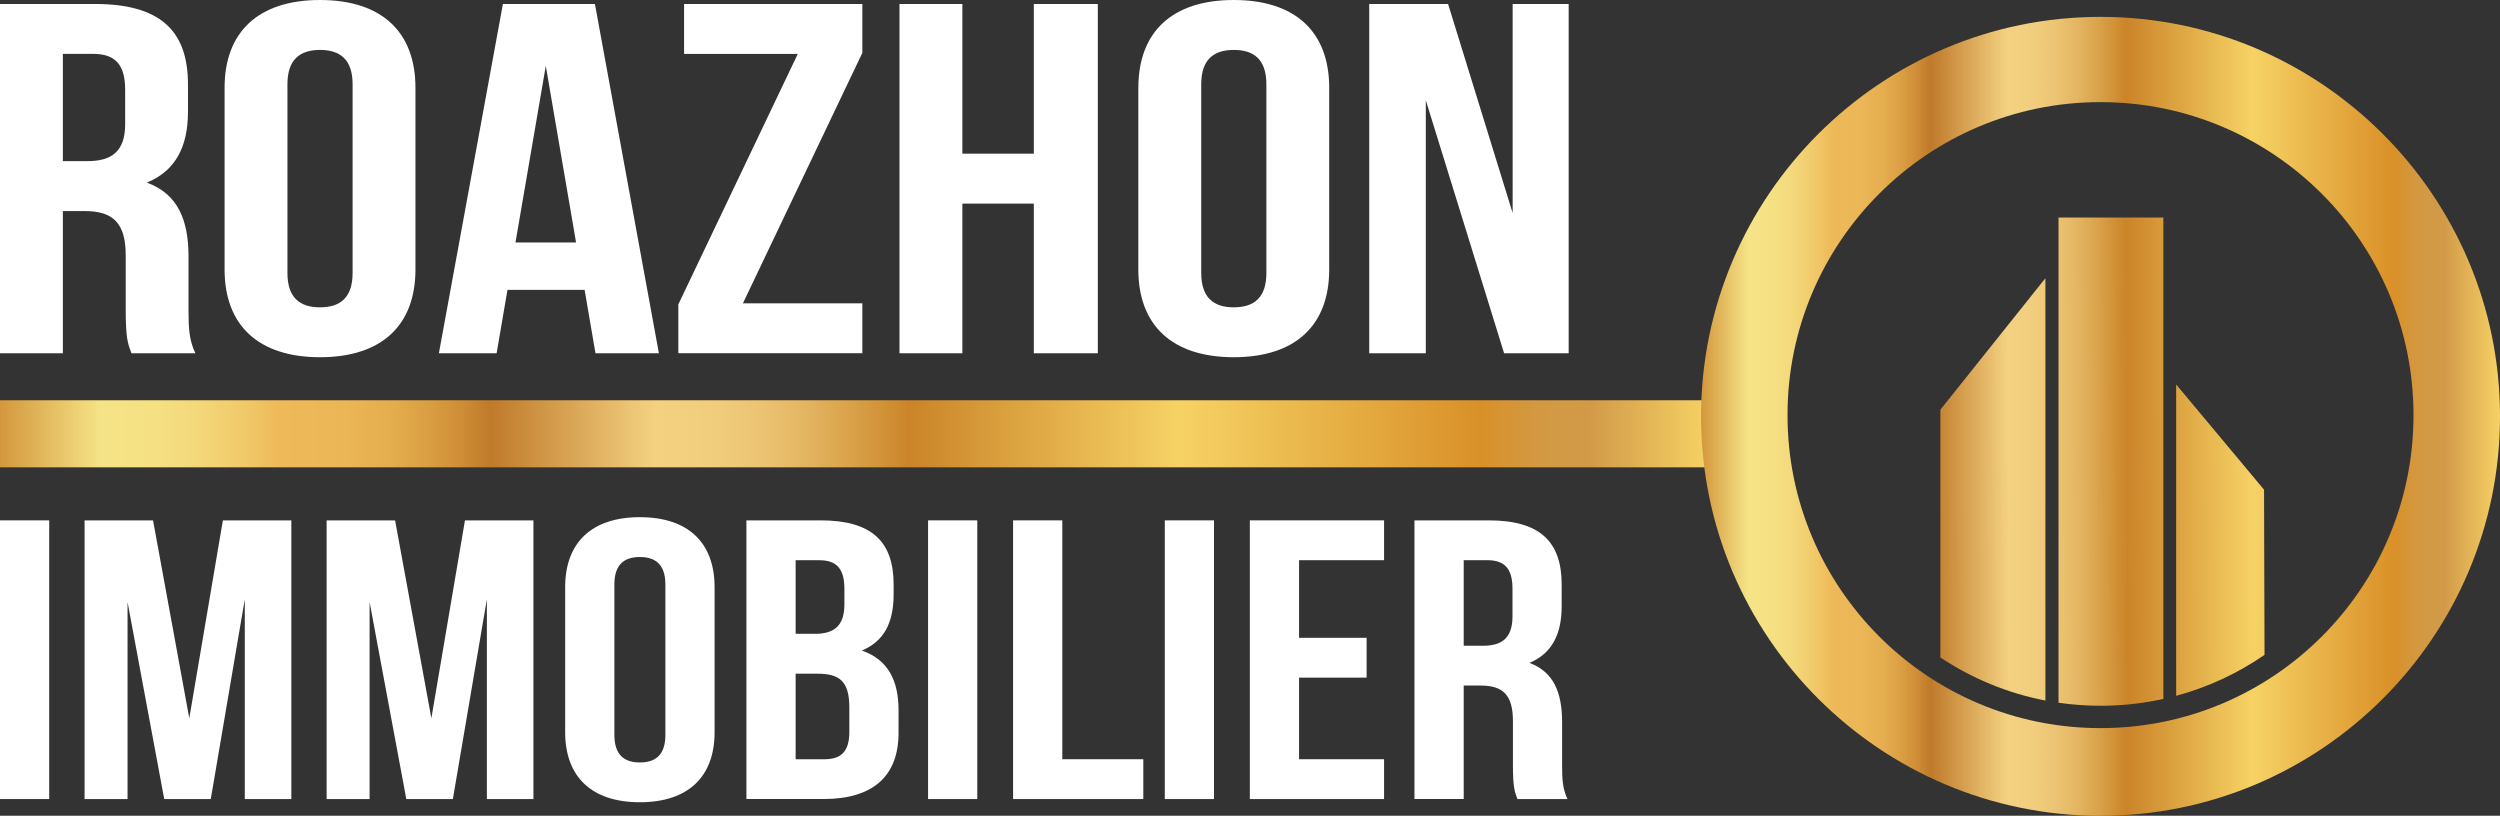
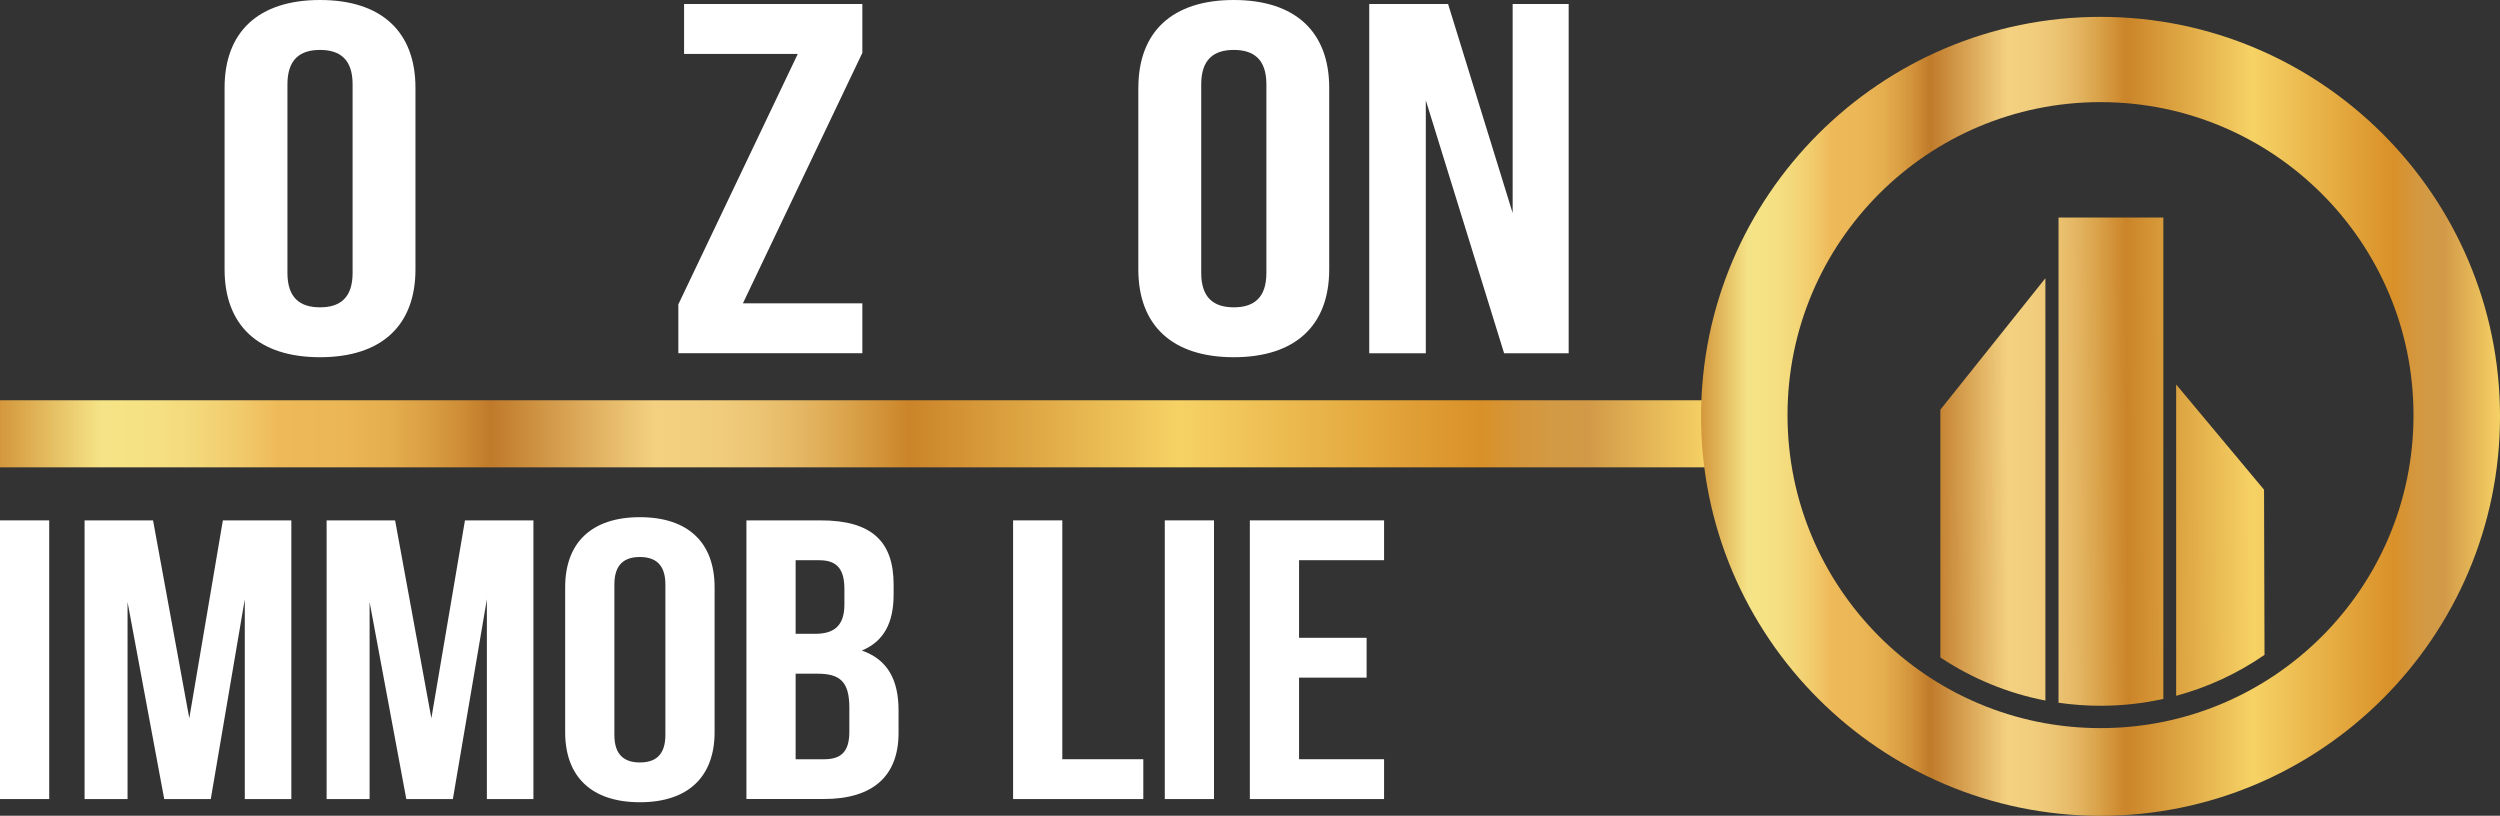
<svg xmlns="http://www.w3.org/2000/svg" version="1.1" id="Layer_1" x="0px" y="0px" viewBox="0 0 6284 2050.5" style="enable-background:new 0 0 6284 2050.5;" xml:space="preserve">
  <rect x="0" y="0" width="6284" height="2050.5" fill="#333333" stroke="none" />
  <style type="text/css">
	.st0{fill:url(#SVGID_1_);}
	.st1{fill:none;}
	.st2{fill:url(#SVGID_2_);}
	.st3{fill:#FFFFFF;}
	.st4{fill:url(#SVGID_3_);}
	.st5{fill:url(#SVGID_4_);}
	.st6{fill:url(#SVGID_5_);}
</style>
  <linearGradient id="SVGID_1_" gradientUnits="userSpaceOnUse" x1="0" y1="1090.385" x2="4295.573" y2="1090.385">
    <stop offset="0" style="stop-color:#D4973C" />
    <stop offset="5.913980e-02" style="stop-color:#F5E487" />
    <stop offset="8.849958e-02" style="stop-color:#F5E184" />
    <stop offset="0.116" style="stop-color:#F3D87A" />
    <stop offset="0.141" style="stop-color:#F1CA6B" />
    <stop offset="0.164" style="stop-color:#EEB958" />
    <stop offset="0.203" style="stop-color:#EBB656" />
    <stop offset="0.229" style="stop-color:#E4AD4E" />
    <stop offset="0.251" style="stop-color:#DA9E42" />
    <stop offset="0.271" style="stop-color:#CD8C35" />
    <stop offset="0.287" style="stop-color:#BF7A2A" />
    <stop offset="0.383" style="stop-color:#F3D181" />
    <stop offset="0.414" style="stop-color:#F1CE7E" />
    <stop offset="0.442" style="stop-color:#ECC574" />
    <stop offset="0.47" style="stop-color:#E4B663" />
    <stop offset="0.496" style="stop-color:#DAA34B" />
    <stop offset="0.523" style="stop-color:#CF8C31" />
    <stop offset="0.532" style="stop-color:#CB8429" />
    <stop offset="0.69" style="stop-color:#F6D265" />
    <stop offset="0.867" style="stop-color:#D99028" />
    <stop offset="0.876" style="stop-color:#D79330" />
    <stop offset="0.892" style="stop-color:#D4973D" />
    <stop offset="0.91" style="stop-color:#D39A45" />
    <stop offset="0.93" style="stop-color:#D29A48" />
    <stop offset="1" style="stop-color:#F6D265" />
  </linearGradient>
  <rect x="0" y="1006.1" class="st0" width="4295.6" height="168.6" />
  <g>
    <path class="st1" d="M5279.9,256.7c-0.2,0-0.5,0-0.7,0C5279.4,256.7,5279.6,256.7,5279.9,256.7L5279.9,256.7z" />
    <linearGradient id="SVGID_2_" gradientUnits="userSpaceOnUse" x1="4275.803" y1="1046.441" x2="6283.95" y2="1046.441">
      <stop offset="0" style="stop-color:#D4973C" />
      <stop offset="5.913980e-02" style="stop-color:#F5E487" />
      <stop offset="8.849958e-02" style="stop-color:#F5E184" />
      <stop offset="0.116" style="stop-color:#F3D87A" />
      <stop offset="0.141" style="stop-color:#F1CA6B" />
      <stop offset="0.164" style="stop-color:#EEB958" />
      <stop offset="0.203" style="stop-color:#EBB656" />
      <stop offset="0.229" style="stop-color:#E4AD4E" />
      <stop offset="0.251" style="stop-color:#DA9E42" />
      <stop offset="0.271" style="stop-color:#CD8C35" />
      <stop offset="0.287" style="stop-color:#BF7A2A" />
      <stop offset="0.383" style="stop-color:#F3D181" />
      <stop offset="0.414" style="stop-color:#F1CE7E" />
      <stop offset="0.442" style="stop-color:#ECC574" />
      <stop offset="0.47" style="stop-color:#E4B663" />
      <stop offset="0.496" style="stop-color:#DAA34B" />
      <stop offset="0.523" style="stop-color:#CF8C31" />
      <stop offset="0.532" style="stop-color:#CB8429" />
      <stop offset="0.69" style="stop-color:#F6D265" />
      <stop offset="0.867" style="stop-color:#D99028" />
      <stop offset="0.876" style="stop-color:#D79330" />
      <stop offset="0.892" style="stop-color:#D4973D" />
      <stop offset="0.91" style="stop-color:#D39A45" />
      <stop offset="0.93" style="stop-color:#D29A48" />
      <stop offset="1" style="stop-color:#F6D265" />
    </linearGradient>
    <path class="st2" d="M5279.9,42.4c-553.6,0-1004.1,450.5-1004.1,1004.1c0,553.7,450.4,1004.1,1004.1,1004.1   c553.6,0,1004.1-450.4,1004.1-1004.1C6284,492.8,5833.5,42.4,5279.9,42.4z M5279.9,1830.2c-434.5,0-786.8-352.2-786.8-786.8   c0-434.3,351.8-786.4,786-786.7c0.2,0,0.5,0,0.7,0h0h0c434.5,0,786.8,352.2,786.8,786.8S5714.4,1830.2,5279.9,1830.2z" />
  </g>
  <g>
-     <path class="st3" d="M330.4,887.9C321.8,865.3,316,851.5,316,780V642.1c0-81.5-31.6-111.6-103.4-111.6H158v357.4H0V10h238.4   c163.7,0,234.1,66.5,234.1,201.9v69c0,90.3-33,149.2-103.4,178.1c79,28.9,104.8,95.3,104.8,186.9v135.4c0,42.6,1.4,74,17.2,106.6   H330.4z M158,135.4v269.6h61.8c58.9,0,94.8-22.6,94.8-92.8v-86.5c0-62.7-24.4-90.3-80.4-90.3H158z" />
    <path class="st3" d="M564.5,220.7C564.5,80.3,649.3,0,804.4,0c155.1,0,239.9,80.3,239.9,220.7v456.5   c0,140.5-84.7,220.7-239.9,220.7c-155.1,0-239.9-80.3-239.9-220.7V220.7z M722.5,686c0,62.7,31.6,86.5,81.9,86.5   c50.3,0,81.9-23.8,81.9-86.5v-474c0-62.7-31.6-86.5-81.9-86.5c-50.3,0-81.9,23.8-81.9,86.5V686z" />
-     <path class="st3" d="M1656.2,887.9h-159.4l-27.3-159.3h-193.9l-27.3,159.3h-145.1L1264.1,10h231.3L1656.2,887.9z M1295.7,609.5   h152.3l-76.1-443.9L1295.7,609.5z" />
    <path class="st3" d="M2167.6,10v122.9l-300.2,629.5h300.2v125.4h-462.5V765l300.2-629.5h-285.8V10H2167.6z" />
-     <path class="st3" d="M2419,887.9h-158V10h158v376.2h179.6V10h160.9v877.9h-160.9V511.7H2419V887.9z" />
    <path class="st3" d="M2861.4,220.7C2861.4,80.3,2946.1,0,3101.2,0c155.1,0,239.9,80.3,239.9,220.7v456.5   c0,140.5-84.7,220.7-239.9,220.7c-155.1,0-239.9-80.3-239.9-220.7V220.7z M3019.4,686c0,62.7,31.6,86.5,81.9,86.5   c50.3,0,81.9-23.8,81.9-86.5v-474c0-62.7-31.6-86.5-81.9-86.5c-50.3,0-81.9,23.8-81.9,86.5V686z" />
    <path class="st3" d="M3583.9,252.1v635.8h-142.2V10h198.2l162.3,525.5V10H3943v877.9h-162.3L3583.9,252.1z" />
  </g>
  <g>
    <path class="st3" d="M0,1308h123.7v700.5H0V1308z" />
    <path class="st3" d="M475.8,1805.4l84.4-497.3h172.1v700.5h-117v-502.4l-85.5,502.4h-117l-92.2-495.4v495.4h-108V1308h172.1   L475.8,1805.4z" />
    <path class="st3" d="M1084.3,1805.4l84.4-497.3h172.1v700.5h-117v-502.4l-85.5,502.4h-117l-92.3-495.4v495.4h-108V1308h172.1   L1084.3,1805.4z" />
    <path class="st3" d="M1420.6,1476.1c0-112.1,66.4-176.1,187.8-176.1c121.5,0,187.8,64.1,187.8,176.1v364.3   c0,112.1-66.4,176.1-187.8,176.1c-121.5,0-187.8-64.1-187.8-176.1V1476.1z M1544.3,1847.4c0,50,24.8,69.1,64.1,69.1   c39.4,0,64.1-19,64.1-69.1v-378.3c0-50-24.8-69-64.1-69c-39.4,0-64.1,19-64.1,69V1847.4z" />
    <path class="st3" d="M2246.2,1469.1v25c0,72.1-24.8,118.1-79.9,141.1c66.4,23,92.3,76.1,92.3,150.1v57   c0,108.1-64.1,166.1-187.8,166.1h-194.6V1308h186.7C2191.1,1308,2246.2,1361.1,2246.2,1469.1z M1999.9,1408.1v185.1h48.4   c46.1,0,74.2-18,74.2-74v-39c0-50-19.1-72-63-72H1999.9z M1999.9,1693.3v215.2h70.9c41.6,0,64.1-17,64.1-69v-61   c0-65.1-23.6-85.1-79.9-85.1H1999.9z" />
-     <path class="st3" d="M2332.8,1308h123.7v700.5h-123.7V1308z" />
    <path class="st3" d="M2546.5,1308h123.7v600.4h203.6v100.1h-327.3V1308z" />
    <path class="st3" d="M2927.8,1308h123.7v700.5h-123.7V1308z" />
    <path class="st3" d="M3265.3,1603.2h169.8v100.1h-169.8v205.1H3479v100.1h-337.4V1308H3479v100.1h-213.7V1603.2z" />
-     <path class="st3" d="M3814.2,2008.5c-6.8-18-11.3-29-11.3-86.1v-110.1c0-65-24.7-89.1-81-89.1h-42.7v285.2h-123.8V1308h186.7   c128.2,0,183.3,53,183.3,161.1v55c0,72.1-25.9,119.1-81,142.1c61.9,23,82.1,76.1,82.1,149.1v108.1c0,34,1.1,59,13.5,85.1H3814.2z    M3679.2,1408.1v215.1h48.4c46.1,0,74.2-18,74.2-74v-69.1c0-50-19.1-72-63-72H3679.2z" />
  </g>
  <g>
    <linearGradient id="SVGID_3_" gradientUnits="userSpaceOnUse" x1="4277.777" y1="1165.289" x2="6285.606" y2="1155.076">
      <stop offset="0" style="stop-color:#D4973C" />
      <stop offset="5.913980e-02" style="stop-color:#F5E487" />
      <stop offset="8.849958e-02" style="stop-color:#F5E184" />
      <stop offset="0.116" style="stop-color:#F3D87A" />
      <stop offset="0.141" style="stop-color:#F1CA6B" />
      <stop offset="0.164" style="stop-color:#EEB958" />
      <stop offset="0.203" style="stop-color:#EBB656" />
      <stop offset="0.229" style="stop-color:#E4AD4E" />
      <stop offset="0.251" style="stop-color:#DA9E42" />
      <stop offset="0.271" style="stop-color:#CD8C35" />
      <stop offset="0.287" style="stop-color:#BF7A2A" />
      <stop offset="0.383" style="stop-color:#F3D181" />
      <stop offset="0.414" style="stop-color:#F1CE7E" />
      <stop offset="0.442" style="stop-color:#ECC574" />
      <stop offset="0.47" style="stop-color:#E4B663" />
      <stop offset="0.496" style="stop-color:#DAA34B" />
      <stop offset="0.523" style="stop-color:#CF8C31" />
      <stop offset="0.532" style="stop-color:#CB8429" />
      <stop offset="0.69" style="stop-color:#F6D265" />
      <stop offset="0.867" style="stop-color:#D99028" />
      <stop offset="0.876" style="stop-color:#D79330" />
      <stop offset="0.892" style="stop-color:#D4973D" />
      <stop offset="0.91" style="stop-color:#D39A45" />
      <stop offset="0.93" style="stop-color:#D29A48" />
      <stop offset="1" style="stop-color:#F6D265" />
    </linearGradient>
    <path class="st4" d="M5174.3,546.8v1219.6c34.5,5,69.7,7.6,105.6,7.6c54.2,0,107.1-5.9,157.9-17.2V546.8H5174.3z" />
    <linearGradient id="SVGID_4_" gradientUnits="userSpaceOnUse" x1="4278.132" y1="1234.508" x2="6285.962" y2="1224.295">
      <stop offset="0" style="stop-color:#D4973C" />
      <stop offset="5.913980e-02" style="stop-color:#F5E487" />
      <stop offset="8.849958e-02" style="stop-color:#F5E184" />
      <stop offset="0.116" style="stop-color:#F3D87A" />
      <stop offset="0.141" style="stop-color:#F1CA6B" />
      <stop offset="0.164" style="stop-color:#EEB958" />
      <stop offset="0.203" style="stop-color:#EBB656" />
      <stop offset="0.229" style="stop-color:#E4AD4E" />
      <stop offset="0.251" style="stop-color:#DA9E42" />
      <stop offset="0.271" style="stop-color:#CD8C35" />
      <stop offset="0.287" style="stop-color:#BF7A2A" />
      <stop offset="0.383" style="stop-color:#F3D181" />
      <stop offset="0.414" style="stop-color:#F1CE7E" />
      <stop offset="0.442" style="stop-color:#ECC574" />
      <stop offset="0.47" style="stop-color:#E4B663" />
      <stop offset="0.496" style="stop-color:#DAA34B" />
      <stop offset="0.523" style="stop-color:#CF8C31" />
      <stop offset="0.532" style="stop-color:#CB8429" />
      <stop offset="0.69" style="stop-color:#F6D265" />
      <stop offset="0.867" style="stop-color:#D99028" />
      <stop offset="0.876" style="stop-color:#D79330" />
      <stop offset="0.892" style="stop-color:#D4973D" />
      <stop offset="0.91" style="stop-color:#D39A45" />
      <stop offset="0.93" style="stop-color:#D29A48" />
      <stop offset="1" style="stop-color:#F6D265" />
    </linearGradient>
    <path class="st5" d="M5141.3,699.3l-264,330.5v622.8c78.6,52.3,167.9,89.7,264,108.3V699.3z" />
    <linearGradient id="SVGID_5_" gradientUnits="userSpaceOnUse" x1="4278.788" y1="1363.777" x2="6286.618" y2="1353.565">
      <stop offset="0" style="stop-color:#D4973C" />
      <stop offset="5.913980e-02" style="stop-color:#F5E487" />
      <stop offset="8.849958e-02" style="stop-color:#F5E184" />
      <stop offset="0.116" style="stop-color:#F3D87A" />
      <stop offset="0.141" style="stop-color:#F1CA6B" />
      <stop offset="0.164" style="stop-color:#EEB958" />
      <stop offset="0.203" style="stop-color:#EBB656" />
      <stop offset="0.229" style="stop-color:#E4AD4E" />
      <stop offset="0.251" style="stop-color:#DA9E42" />
      <stop offset="0.271" style="stop-color:#CD8C35" />
      <stop offset="0.287" style="stop-color:#BF7A2A" />
      <stop offset="0.383" style="stop-color:#F3D181" />
      <stop offset="0.414" style="stop-color:#F1CE7E" />
      <stop offset="0.442" style="stop-color:#ECC574" />
      <stop offset="0.47" style="stop-color:#E4B663" />
      <stop offset="0.496" style="stop-color:#DAA34B" />
      <stop offset="0.523" style="stop-color:#CF8C31" />
      <stop offset="0.532" style="stop-color:#CB8429" />
      <stop offset="0.69" style="stop-color:#F6D265" />
      <stop offset="0.867" style="stop-color:#D99028" />
      <stop offset="0.876" style="stop-color:#D79330" />
      <stop offset="0.892" style="stop-color:#D4973D" />
      <stop offset="0.91" style="stop-color:#D39A45" />
      <stop offset="0.93" style="stop-color:#D29A48" />
      <stop offset="1" style="stop-color:#F6D265" />
    </linearGradient>
    <path class="st6" d="M5470,966.4V1749c80.4-21.7,155.3-56.8,222.1-102.9l-1.2-415.2L5470,966.4z" />
  </g>
</svg>